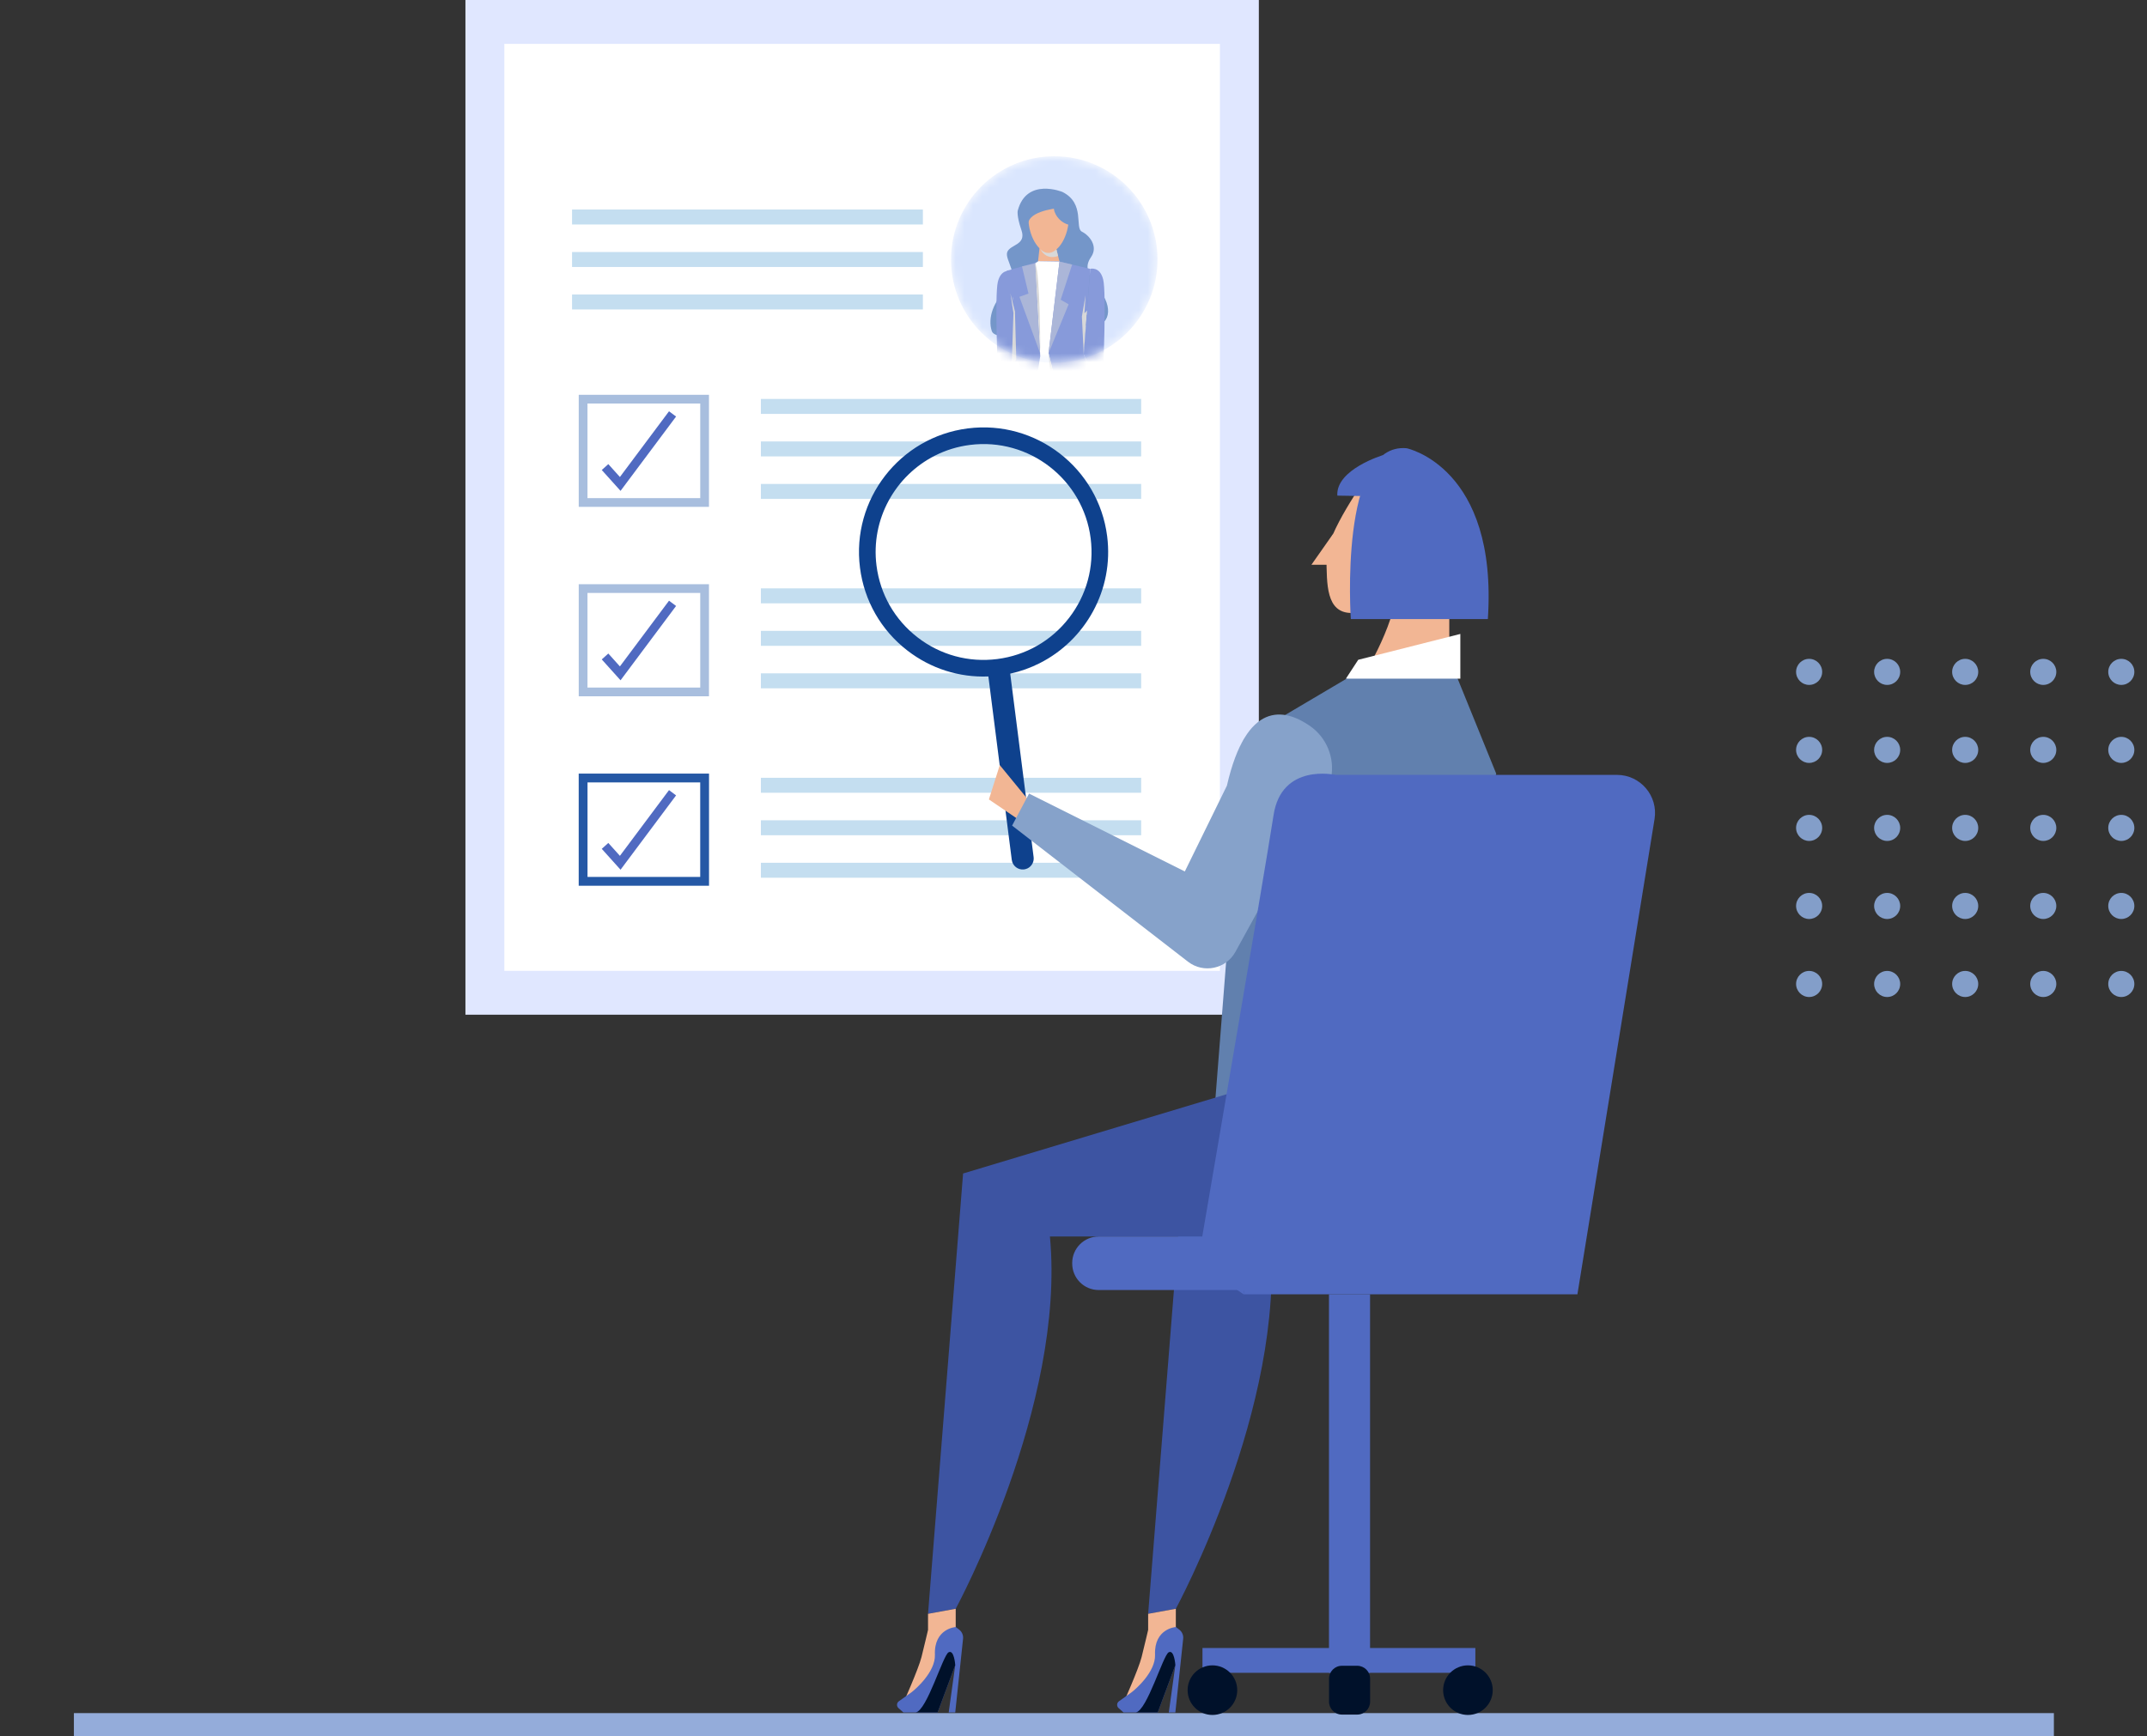
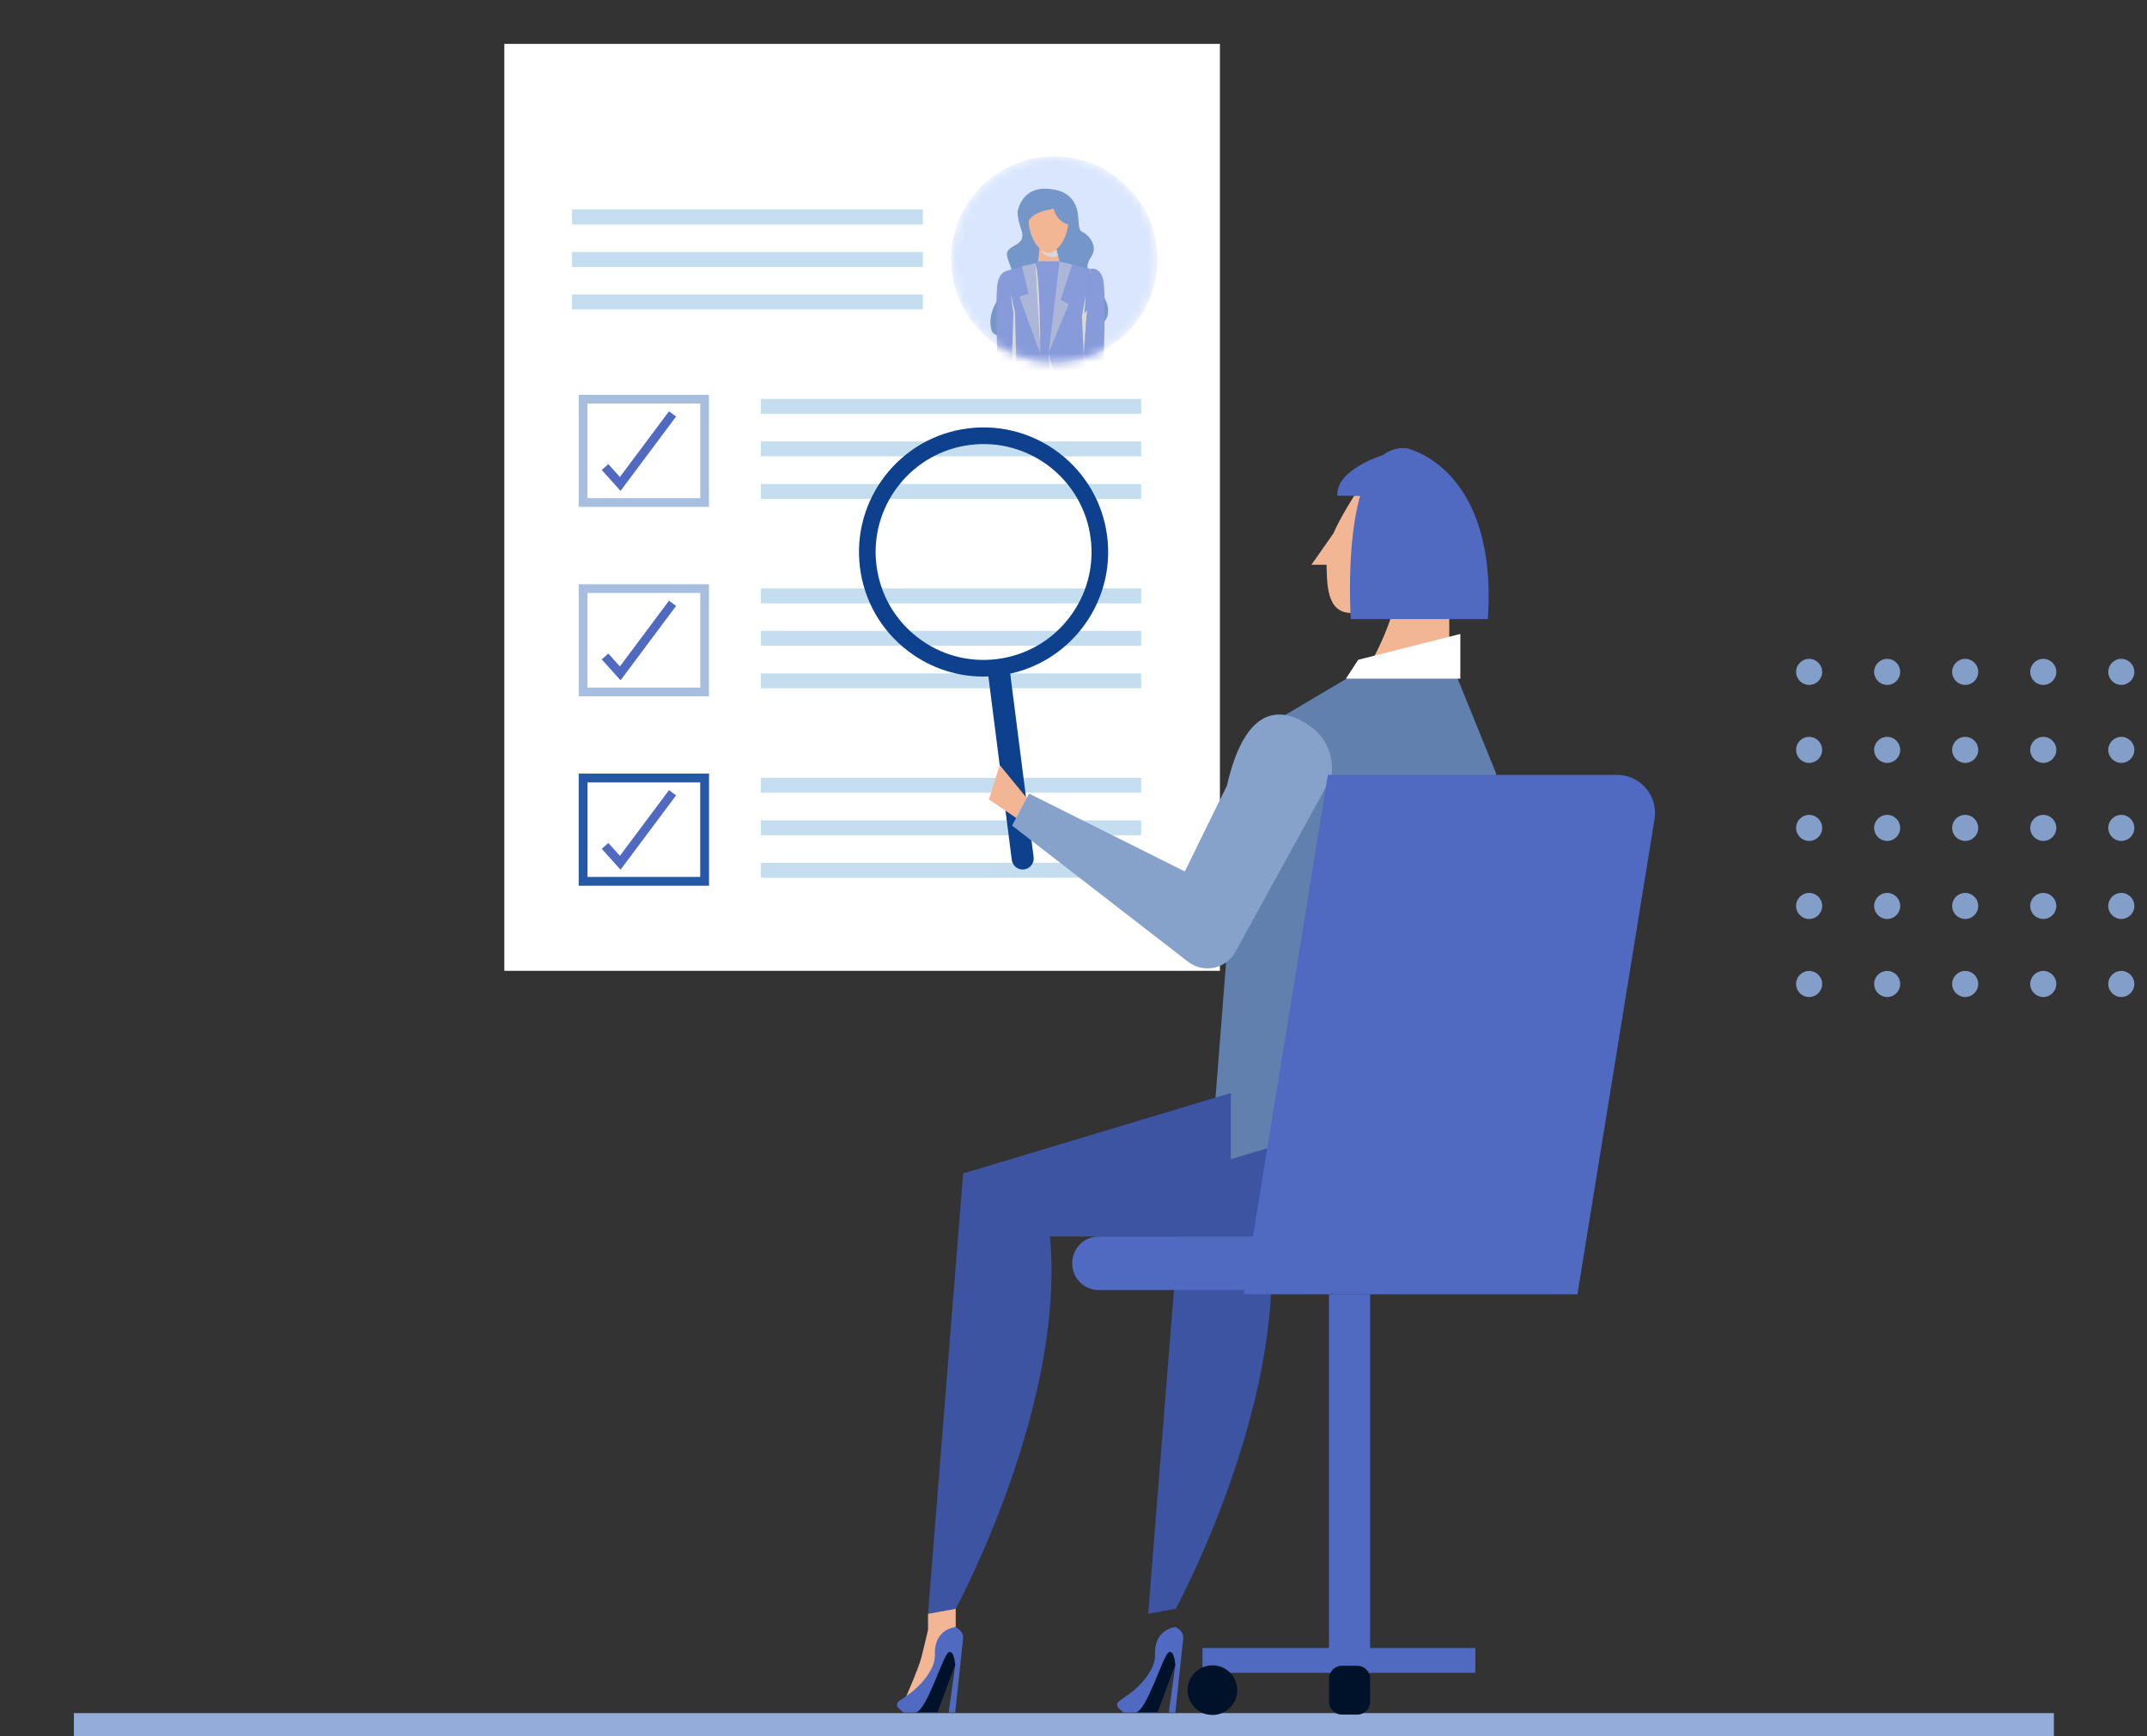
<svg xmlns="http://www.w3.org/2000/svg" width="246" height="199" viewBox="0 0 246 199" fill="none">
  <rect x="0" y="0" width="246" height="199" fill="#333333" stroke="none" />
  <path d="M243.055 78.499C242.232 78.499 241.561 77.829 241.561 77.005C241.561 76.182 242.232 75.511 243.055 75.511C243.879 75.511 244.55 76.182 244.55 77.005C244.55 77.834 243.879 78.499 243.055 78.499ZM244.55 85.946C244.55 85.122 243.879 84.451 243.055 84.451C242.232 84.451 241.561 85.122 241.561 85.946C241.561 86.769 242.232 87.44 243.055 87.44C243.879 87.44 244.55 86.774 244.55 85.946ZM244.55 94.887C244.55 94.063 243.879 93.392 243.055 93.392C242.232 93.392 241.561 94.063 241.561 94.887C241.561 95.71 242.232 96.381 243.055 96.381C243.879 96.386 244.55 95.715 244.55 94.887ZM244.55 103.832C244.55 103.009 243.879 102.338 243.055 102.338C242.232 102.338 241.561 103.009 241.561 103.832C241.561 104.656 242.232 105.327 243.055 105.327C243.879 105.327 244.55 104.656 244.55 103.832ZM244.55 112.773C244.55 111.95 243.879 111.279 243.055 111.279C242.232 111.279 241.561 111.95 241.561 112.773C241.561 113.597 242.232 114.268 243.055 114.268C243.879 114.268 244.55 113.597 244.55 112.773ZM235.609 77.005C235.609 76.182 234.938 75.511 234.115 75.511C233.291 75.511 232.62 76.182 232.62 77.005C232.62 77.829 233.291 78.499 234.115 78.499C234.938 78.499 235.609 77.834 235.609 77.005ZM235.609 85.946C235.609 85.122 234.938 84.451 234.115 84.451C233.291 84.451 232.62 85.122 232.62 85.946C232.62 86.769 233.291 87.44 234.115 87.44C234.938 87.44 235.609 86.774 235.609 85.946ZM235.609 94.887C235.609 94.063 234.938 93.392 234.115 93.392C233.291 93.392 232.62 94.063 232.62 94.887C232.62 95.71 233.291 96.381 234.115 96.381C234.938 96.386 235.609 95.715 235.609 94.887ZM235.609 103.832C235.609 103.009 234.938 102.338 234.115 102.338C233.291 102.338 232.62 103.009 232.62 103.832C232.62 104.656 233.291 105.327 234.115 105.327C234.938 105.327 235.609 104.656 235.609 103.832ZM235.609 112.773C235.609 111.95 234.938 111.279 234.115 111.279C233.291 111.279 232.62 111.95 232.62 112.773C232.62 113.597 233.291 114.268 234.115 114.268C234.938 114.268 235.609 113.597 235.609 112.773ZM226.663 77.005C226.663 76.182 225.992 75.511 225.169 75.511C224.345 75.511 223.674 76.182 223.674 77.005C223.674 77.829 224.345 78.499 225.169 78.499C225.997 78.499 226.663 77.834 226.663 77.005ZM226.663 85.946C226.663 85.122 225.992 84.451 225.169 84.451C224.345 84.451 223.674 85.122 223.674 85.946C223.674 86.769 224.345 87.44 225.169 87.44C225.997 87.44 226.663 86.774 226.663 85.946ZM226.663 94.887C226.663 94.063 225.992 93.392 225.169 93.392C224.345 93.392 223.674 94.063 223.674 94.887C223.674 95.71 224.345 96.381 225.169 96.381C225.997 96.386 226.663 95.715 226.663 94.887ZM226.663 103.832C226.663 103.009 225.992 102.338 225.169 102.338C224.345 102.338 223.674 103.009 223.674 103.832C223.674 104.656 224.345 105.327 225.169 105.327C225.997 105.327 226.663 104.656 226.663 103.832ZM226.663 112.773C226.663 111.95 225.992 111.279 225.169 111.279C224.345 111.279 223.674 111.95 223.674 112.773C223.674 113.597 224.345 114.268 225.169 114.268C225.997 114.268 226.663 113.597 226.663 112.773ZM217.722 77.005C217.722 76.182 217.051 75.511 216.228 75.511C215.405 75.511 214.734 76.182 214.734 77.005C214.734 77.829 215.405 78.499 216.228 78.499C217.057 78.499 217.722 77.834 217.722 77.005ZM217.722 85.946C217.722 85.122 217.051 84.451 216.228 84.451C215.405 84.451 214.734 85.122 214.734 85.946C214.734 86.769 215.405 87.44 216.228 87.44C217.057 87.44 217.722 86.774 217.722 85.946ZM217.722 94.887C217.722 94.063 217.051 93.392 216.228 93.392C215.405 93.392 214.734 94.063 214.734 94.887C214.734 95.71 215.405 96.381 216.228 96.381C217.057 96.386 217.722 95.715 217.722 94.887ZM217.722 103.832C217.722 103.009 217.051 102.338 216.228 102.338C215.405 102.338 214.734 103.009 214.734 103.832C214.734 104.656 215.405 105.327 216.228 105.327C217.057 105.327 217.722 104.656 217.722 103.832ZM217.722 112.773C217.722 111.95 217.051 111.279 216.228 111.279C215.405 111.279 214.734 111.95 214.734 112.773C214.734 113.597 215.405 114.268 216.228 114.268C217.057 114.268 217.722 113.597 217.722 112.773ZM208.782 77.005C208.782 76.182 208.111 75.511 207.287 75.511C206.464 75.511 205.793 76.182 205.793 77.005C205.793 77.829 206.464 78.499 207.287 78.499C208.111 78.499 208.782 77.834 208.782 77.005ZM208.782 85.946C208.782 85.122 208.111 84.451 207.287 84.451C206.464 84.451 205.793 85.122 205.793 85.946C205.793 86.769 206.464 87.44 207.287 87.44C208.111 87.44 208.782 86.774 208.782 85.946ZM208.782 94.887C208.782 94.063 208.111 93.392 207.287 93.392C206.464 93.392 205.793 94.063 205.793 94.887C205.793 95.71 206.464 96.381 207.287 96.381C208.111 96.381 208.782 95.715 208.782 94.887ZM208.782 103.832C208.782 103.009 208.111 102.338 207.287 102.338C206.464 102.338 205.793 103.009 205.793 103.832C205.793 104.656 206.464 105.327 207.287 105.327C208.111 105.327 208.782 104.656 208.782 103.832ZM208.782 112.773C208.782 111.95 208.111 111.279 207.287 111.279C206.464 111.279 205.793 111.95 205.793 112.773C205.793 113.597 206.464 114.268 207.287 114.268C208.111 114.268 208.782 113.597 208.782 112.773Z" fill="#839EC9" />
  <g clip-path="url(#clip0_2_17)">
    <path d="M235.331 196.341H8.467V199H235.331V196.341Z" fill="#94ACDA" />
-     <path d="M144.236 116.296L144.236 0L53.329 0L53.329 116.296L144.236 116.296Z" fill="#E0E7FF" />
    <path d="M139.776 5.03H57.785V111.267H139.776V5.03Z" fill="white" />
    <path d="M105.743 24.013H65.545V25.728H105.743V24.013Z" fill="#C4DEF0" />
    <path d="M105.743 28.883H65.545V30.598H105.743V28.883Z" fill="#C4DEF0" />
    <path d="M105.743 33.753H65.545V35.468H105.743V33.753Z" fill="#C4DEF0" />
    <path d="M80.733 45.747H66.811V57.591H80.733V45.747Z" stroke="#A8BEDE" stroke-miterlimit="10" />
    <path d="M71.101 56.259L68.949 53.868L69.7 53.193L71.028 54.669L76.655 47.137L77.464 47.741L71.101 56.259Z" fill="#506AC1" />
    <path d="M71.101 77.969L68.949 75.577L69.7 74.901L71.028 76.378L76.655 68.846L77.464 69.45L71.101 77.969Z" fill="#506AC1" />
    <path d="M71.101 99.679L68.949 97.287L69.7 96.611L71.028 98.089L76.655 90.556L77.464 91.16L71.101 99.679Z" fill="#506AC1" />
    <path d="M130.753 45.723H87.18V47.438H130.753V45.723Z" fill="#C4DEF0" />
    <path d="M130.753 50.594H87.18V52.309H130.753V50.594Z" fill="#C4DEF0" />
    <path d="M130.753 55.464H87.18V57.179H130.753V55.464Z" fill="#C4DEF0" />
    <path d="M80.733 67.458H66.811V79.302H80.733V67.458Z" stroke="#A8BEDE" stroke-miterlimit="10" />
    <path d="M130.753 67.433H87.18V69.148H130.753V67.433Z" fill="#C4DEF0" />
    <path d="M130.753 72.303H87.18V74.018H130.753V72.303Z" fill="#C4DEF0" />
    <path d="M130.753 77.173H87.18V78.888H130.753V77.173Z" fill="#C4DEF0" />
    <path d="M81.239 101.516H66.307V88.663H81.239V101.516ZM67.316 100.505H80.229V89.673H67.316V100.505Z" fill="#2558A5" />
    <path d="M130.753 89.143H87.18V90.858H130.753V89.143Z" fill="#C4DEF0" />
    <path d="M130.753 94.013H87.18V95.728H130.753V94.013Z" fill="#C4DEF0" />
    <path d="M130.753 98.883H87.18V100.598H130.753V98.883Z" fill="#C4DEF0" />
    <mask id="mask0_2_17" style="mask-type:luminance" maskUnits="userSpaceOnUse" x="108" y="17" width="25" height="25">
      <path d="M120.795 41.572C127.329 41.572 132.626 36.275 132.626 29.741C132.626 23.206 127.329 17.909 120.795 17.909C114.262 17.909 108.965 23.206 108.965 29.741C108.965 36.275 114.262 41.572 120.795 41.572Z" fill="white" />
    </mask>
    <g mask="url(#mask0_2_17)">
      <path d="M120.795 41.572C127.329 41.572 132.626 36.275 132.626 29.741C132.626 23.206 127.329 17.909 120.795 17.909C114.262 17.909 108.965 23.206 108.965 29.741C108.965 36.275 114.262 41.572 120.795 41.572Z" fill="#DAE6FE" />
    </g>
    <mask id="mask1_2_17" style="mask-type:luminance" maskUnits="userSpaceOnUse" x="108" y="17" width="25" height="25">
      <path d="M120.795 41.572C127.329 41.572 132.626 36.275 132.626 29.741C132.626 23.206 127.329 17.909 120.795 17.909C114.262 17.909 108.965 23.206 108.965 29.741C108.965 36.275 114.262 41.572 120.795 41.572Z" fill="white" />
    </mask>
    <g mask="url(#mask1_2_17)">
      <path d="M121.728 21.997C121.728 21.997 117.624 20.308 116.614 24.134C116.614 24.134 116.452 24.677 117.037 26.387C117.624 28.096 115.765 27.995 115.412 28.882C115.059 29.77 116.998 31.694 115.412 33.105C113.826 34.517 113.152 36.43 113.633 37.932C114.114 39.435 120.555 37.559 120.941 39.089C120.941 39.089 121.902 36.829 124.45 37.313C126.998 37.796 127.672 35.594 126.181 33.53C124.691 31.466 124.167 30.692 125.011 29.462C125.857 28.233 124.833 26.985 123.967 26.554C123.101 26.122 124.376 23.315 121.728 21.997Z" fill="#7496C9" />
      <path d="M117.844 25.153C117.844 23.489 118.874 22.918 120.143 22.918C121.413 22.918 122.442 23.489 122.442 25.153C122.442 26.817 121.412 28.943 120.143 28.943C118.874 28.944 117.844 26.817 117.844 25.153Z" fill="#F2B694" />
      <path d="M121.623 23.813C121.623 23.813 118.269 24.025 117.852 25.408C117.434 26.791 117.078 22.191 119.738 22.1C122.397 22.009 121.623 23.813 121.623 23.813Z" fill="#7496C9" />
      <path d="M120.76 23.484C120.795 23.592 120.793 23.708 120.764 23.817C120.672 24.173 121.232 25.566 122.694 25.814C122.979 25.861 123.137 23.472 121.623 22.786C120.494 22.275 120.623 23.056 120.76 23.484Z" fill="#7496C9" />
      <path d="M120.95 28.21L121.01 28.447L121.532 30.521L120.144 31.573L118.846 30.793L119.19 27.684L120.95 28.21Z" fill="#F2B694" />
      <path d="M119.189 28.536C119.189 28.536 119.985 29.528 121.042 28.58L121.231 29.331C121.231 29.331 119.944 29.941 119.189 28.536Z" fill="#D8D8D8" />
      <path d="M126.202 45.565C126.196 45.564 126.189 45.563 126.183 45.563C126.143 45.557 126.101 45.551 126.06 45.545C125.629 45.485 125.199 45.443 124.767 45.416C124.666 45.408 124.566 45.404 124.465 45.399C124.402 45.395 124.337 45.393 124.274 45.39C124.092 45.383 123.909 45.378 123.727 45.376C123.558 45.374 123.388 45.374 123.218 45.375C122.737 45.378 122.256 45.398 121.776 45.428C121.638 45.436 121.498 45.447 121.359 45.457C121.343 45.459 121.328 45.46 121.312 45.461C121.132 45.475 120.951 45.491 120.772 45.508C120.767 45.508 120.761 45.509 120.755 45.509C120.738 45.51 120.721 45.512 120.705 45.514C120.666 45.517 120.628 45.521 120.59 45.524C120.49 45.534 120.391 45.544 120.293 45.554C120.152 45.57 120.012 45.584 119.871 45.601C119.658 45.626 119.446 45.651 119.233 45.679C118.959 45.713 118.685 45.751 118.413 45.789C118.228 45.815 118.044 45.841 117.86 45.868C117.672 45.895 117.483 45.924 117.295 45.952C117.178 45.969 117.062 45.987 116.945 46.004C116.746 46.034 116.547 46.065 116.348 46.095C116.344 46.095 116.34 46.096 116.336 46.097C116.265 46.108 116.194 46.119 116.123 46.13C116.087 46.136 116.052 46.141 116.018 46.147C115.846 46.173 115.673 46.199 115.501 46.225C115.304 46.255 115.106 46.285 114.909 46.314C114.897 46.316 114.886 46.318 114.874 46.319C114.843 46.324 114.812 46.328 114.781 46.332C114.756 46.336 114.731 46.339 114.704 46.343C114.665 46.349 114.625 46.353 114.586 46.359C114.499 46.371 114.41 46.383 114.323 46.394C114.316 46.395 114.307 46.397 114.299 46.397L114.763 44.352L114.909 43.711L115.793 39.811L115.774 39.436L115.728 38.562L115.556 35.231L115.544 34.988L115.445 33.077L115.34 31.041L115.898 30.881L117.097 30.539L118.8 30.054L118.929 30.017L119.177 29.946L119.189 29.942H121.231L121.394 29.981L122.842 30.323L124.615 30.741L124.822 30.791L124.915 30.812L124.884 31.222L124.861 31.524L124.553 35.595L124.512 36.131L124.422 37.31L124.171 40.623L126.202 45.565Z" fill="#879ADA" />
-       <path d="M120.366 38.598L120.142 40.477L121.358 45.456C121.343 45.457 121.327 45.458 121.312 45.459C121.131 45.474 120.95 45.489 120.771 45.506C120.766 45.506 120.76 45.507 120.754 45.507C120.738 45.508 120.721 45.511 120.704 45.512C120.666 45.516 120.627 45.519 120.589 45.523C120.49 45.532 120.391 45.542 120.293 45.553C120.151 45.568 120.011 45.583 119.87 45.599C119.657 45.624 119.446 45.65 119.233 45.677C118.959 45.712 118.685 45.749 118.412 45.787L119.19 40.828L119.171 40.475L119.06 38.444L118.613 30.17L118.801 30.051L118.936 29.965L118.974 29.939L119.178 29.943L121.394 29.979L121.309 30.687L120.366 38.598Z" fill="white" />
      <path d="M121.395 29.98L122.844 30.322L121.531 34.354L122.442 34.876L120.143 40.477L121.395 29.98Z" fill="#ABB6D8" />
      <path d="M119.17 40.477L118.613 30.172L117.098 30.537L117.842 33.646L116.803 34.019L119.17 40.477Z" fill="#ABB6D8" />
      <path d="M124.173 40.622L123.961 36.275L124.382 33.823L124.255 35.903L126.404 33.674L124.512 36.13L124.173 40.622Z" fill="#D8D8D8" />
      <path d="M115.412 35.209L116.12 34.02L115.766 35.887L115.775 39.58L115.412 35.209Z" fill="#D8D8D8" />
      <path d="M120.77 45.505C120.765 45.505 120.759 45.506 120.753 45.506C120.736 45.507 120.72 45.51 120.703 45.511C120.665 45.514 120.626 45.518 120.588 45.522L120.141 40.476L121.357 45.455C121.342 45.456 121.326 45.457 121.311 45.458C121.131 45.473 120.95 45.488 120.77 45.505Z" fill="#D8D8D8" />
      <path d="M118.613 30.172L119.19 40.239C119.19 40.239 119.195 31.343 118.613 30.172Z" fill="#D8D8D8" />
      <path d="M124.915 30.811C124.915 30.811 126.026 30.494 126.403 32.041C126.78 33.588 126.403 42.608 126.403 42.608L125.181 43L124.172 40.622L124.915 30.811Z" fill="#879ADA" />
      <path d="M115.822 31.066C115.822 31.066 114.71 30.749 114.333 32.296C113.957 33.843 114.333 42.863 114.333 42.863L115.555 43.255L116.564 40.877L115.822 31.066Z" fill="#879ADA" />
      <path d="M115.766 33.61L116.12 35.87L115.943 41.172L115.742 42.608L116.443 41.161L116.292 35.7L115.766 33.61Z" fill="#D8D8D8" />
    </g>
    <path d="M110.892 49.1C103.083 50.096 97.54 57.258 98.536 65.067C99.018 68.85 100.944 72.219 103.961 74.553C106.641 76.627 109.898 77.664 113.244 77.529C113.661 77.512 114.081 77.478 114.502 77.424C114.923 77.371 115.339 77.299 115.746 77.21C116.94 76.95 118.071 76.541 119.123 76.01C124.366 73.359 127.64 67.609 126.856 61.456C125.864 53.648 118.7 48.104 110.892 49.1ZM124.967 61.698C125.384 64.976 124.501 68.22 122.48 70.833C120.458 73.446 117.54 75.115 114.262 75.534C110.985 75.951 107.741 75.068 105.128 73.046C102.515 71.024 100.846 68.106 100.429 64.828C99.749 59.497 102.586 54.515 107.128 52.219C108.352 51.6 109.698 51.176 111.134 50.994C117.898 50.13 124.104 54.932 124.967 61.698Z" fill="#0E418D" />
    <path d="M117.749 99.518C118.212 99.284 118.5 98.777 118.431 98.233L115.72 76.974C115.632 76.283 115.001 75.794 114.309 75.882C113.618 75.97 113.13 76.602 113.217 77.294L115.927 98.552C116.016 99.243 116.648 99.733 117.339 99.644C117.485 99.625 117.623 99.58 117.749 99.518Z" fill="#0E418D" />
    <path d="M145.103 86.501C145.103 86.501 138.061 96.192 139.318 98.96C140.576 101.728 142.483 105.421 142.483 105.421L145.103 86.501Z" fill="#002A69" />
    <path d="M166.057 75.427L171.436 88.672L168.746 98.039L156.656 99.884L166.057 75.427Z" fill="#6180AE" />
    <path d="M138.656 133.634L142.483 84.764L154.289 77.782L166.056 75.427L160.226 128.034L138.484 139.571L139.909 129.097" fill="#6180AE" />
    <path d="M156.979 148.339H152.273V191.722H156.979V148.339Z" fill="#506AC1" />
    <path d="M169.044 188.88H137.779V191.722H169.044V188.88Z" fill="#506AC1" />
-     <path d="M165.352 193.71C165.352 195.28 166.624 196.553 168.194 196.553C169.763 196.553 171.036 195.28 171.036 193.71C171.036 192.141 169.763 190.868 168.194 190.868C166.624 190.868 165.352 192.141 165.352 193.71Z" fill="#00112A" />
    <path d="M136.076 193.71C136.076 195.28 137.348 196.553 138.918 196.553C140.488 196.553 141.76 195.28 141.76 193.71C141.76 192.141 140.488 190.868 138.918 190.868C137.348 190.868 136.076 192.141 136.076 193.71Z" fill="#00112A" />
    <path d="M153.757 196.51H155.507C156.324 196.51 156.985 195.847 156.985 195.032V192.394C156.985 191.577 156.324 190.916 155.507 190.916H153.757C152.941 190.916 152.279 191.579 152.279 192.394V195.032C152.278 195.847 152.941 196.51 153.757 196.51Z" fill="#00112A" />
    <path d="M166.056 67.86V77.089L156.238 77.392C156.238 77.392 160.28 71.091 160.225 66.015L166.056 67.86Z" fill="#F2B694" />
    <path d="M156.638 54.631C156.638 54.631 151.92 61.164 151.981 64.013C152.042 66.861 151.895 70.253 154.856 70.253L156.638 54.631Z" fill="#F2B694" />
    <path d="M152.768 61.153L151.164 63.441L150.262 64.725H153.619L152.768 61.153Z" fill="#F2B694" />
    <path d="M161.17 51.373C161.17 51.373 171.634 53.509 170.476 70.953H154.775C154.775 70.952 153.381 50.66 161.17 51.373Z" fill="#506AC1" />
    <path d="M158.456 52.163C158.456 52.163 153.04 53.795 153.229 56.804L155.841 56.847L158.456 52.163Z" fill="#506AC1" />
    <path d="M141.026 125.266L110.35 134.495L106.332 184.959L109.504 184.382C109.504 184.382 122.137 161.072 120.298 141.715H141.025V125.266H141.026Z" fill="#3D54A2" />
    <path d="M103.447 195.3C103.447 195.3 105.236 191.306 105.582 189.921C105.928 188.536 106.332 186.806 106.332 186.806V184.96L109.504 184.383V186.805C109.503 186.806 108.252 196.496 103.447 195.3Z" fill="#F2B694" />
    <path d="M109.506 186.475L109.894 186.769C110.218 187.016 110.389 187.414 110.346 187.818L109.45 196.266H108.7L109.45 190.844L107.43 196.266H103.508L102.949 195.769C102.705 195.552 102.727 195.165 102.995 194.978C103.474 194.643 104.148 194.171 104.432 193.958C104.893 193.612 107.197 191.612 107.121 189.648C107.006 186.636 109.506 186.475 109.506 186.475Z" fill="#506AC1" />
    <path d="M109.45 190.844C109.45 190.844 109.335 189.027 108.686 189.373C108.036 189.719 106.219 196.021 104.922 196.266H107.431L109.45 190.844Z" fill="#00112A" />
    <path d="M166.247 125.266L135.571 134.495L131.553 184.959L134.725 184.382C134.725 184.382 147.359 161.072 145.519 141.715H166.245V125.266H166.247Z" fill="#3D54A2" />
-     <path d="M128.668 195.3C128.668 195.3 130.457 191.306 130.803 189.921C131.149 188.536 131.553 186.806 131.553 186.806V184.96L134.725 184.383V186.805C134.725 186.806 133.473 196.496 128.668 195.3Z" fill="#F2B694" />
    <path d="M134.727 186.475L135.114 186.769C135.438 187.016 135.61 187.414 135.567 187.818L134.67 196.266H133.92L134.67 190.844L132.651 196.266H128.729L128.17 195.769C127.926 195.552 127.948 195.165 128.216 194.978C128.694 194.643 129.368 194.171 129.652 193.958C130.114 193.612 132.417 191.612 132.343 189.648C132.225 186.636 134.727 186.475 134.727 186.475Z" fill="#506AC1" />
    <path d="M134.671 190.844C134.671 190.844 134.556 189.027 133.906 189.373C133.257 189.719 131.44 196.021 130.143 196.266H132.652L134.671 190.844Z" fill="#00112A" />
    <path d="M167.323 72.657L155.625 75.619L154.211 77.782H167.323V72.657Z" fill="white" />
    <path d="M119.387 93.589L114.554 87.691L113.307 91.626L118.014 94.821L119.387 93.589Z" fill="#F2B694" />
    <path d="M150.082 83.195C147.148 81.165 142.815 80.286 140.578 90.045L135.755 99.878L117.907 90.954L115.965 94.624L136.123 110.223C137.894 111.593 140.472 111.058 141.55 109.096L152.523 89.122C152.948 86.836 151.992 84.516 150.082 83.195Z" fill="#86A2CA" />
    <path d="M151.604 147.852H125.889C124.211 147.852 122.852 146.493 122.852 144.815V144.754C122.852 143.077 124.211 141.717 125.889 141.717H151.604V147.852Z" fill="#506AC1" />
    <path d="M180.738 148.339H142.486L152.145 88.81H185.264C187.955 88.81 190.007 91.22 189.575 93.877L180.738 148.339Z" fill="#506AC1" />
-     <path d="M152.982 88.81C152.982 88.81 146.841 87.425 145.922 93.425C145.003 99.424 137.23 144.784 137.23 144.784L142.487 148.34L152.982 88.81Z" fill="#506AC1" />
  </g>
  <defs>
    <clipPath id="clip0_2_17">
      <rect width="245.08" height="199" fill="white" />
    </clipPath>
  </defs>
</svg>